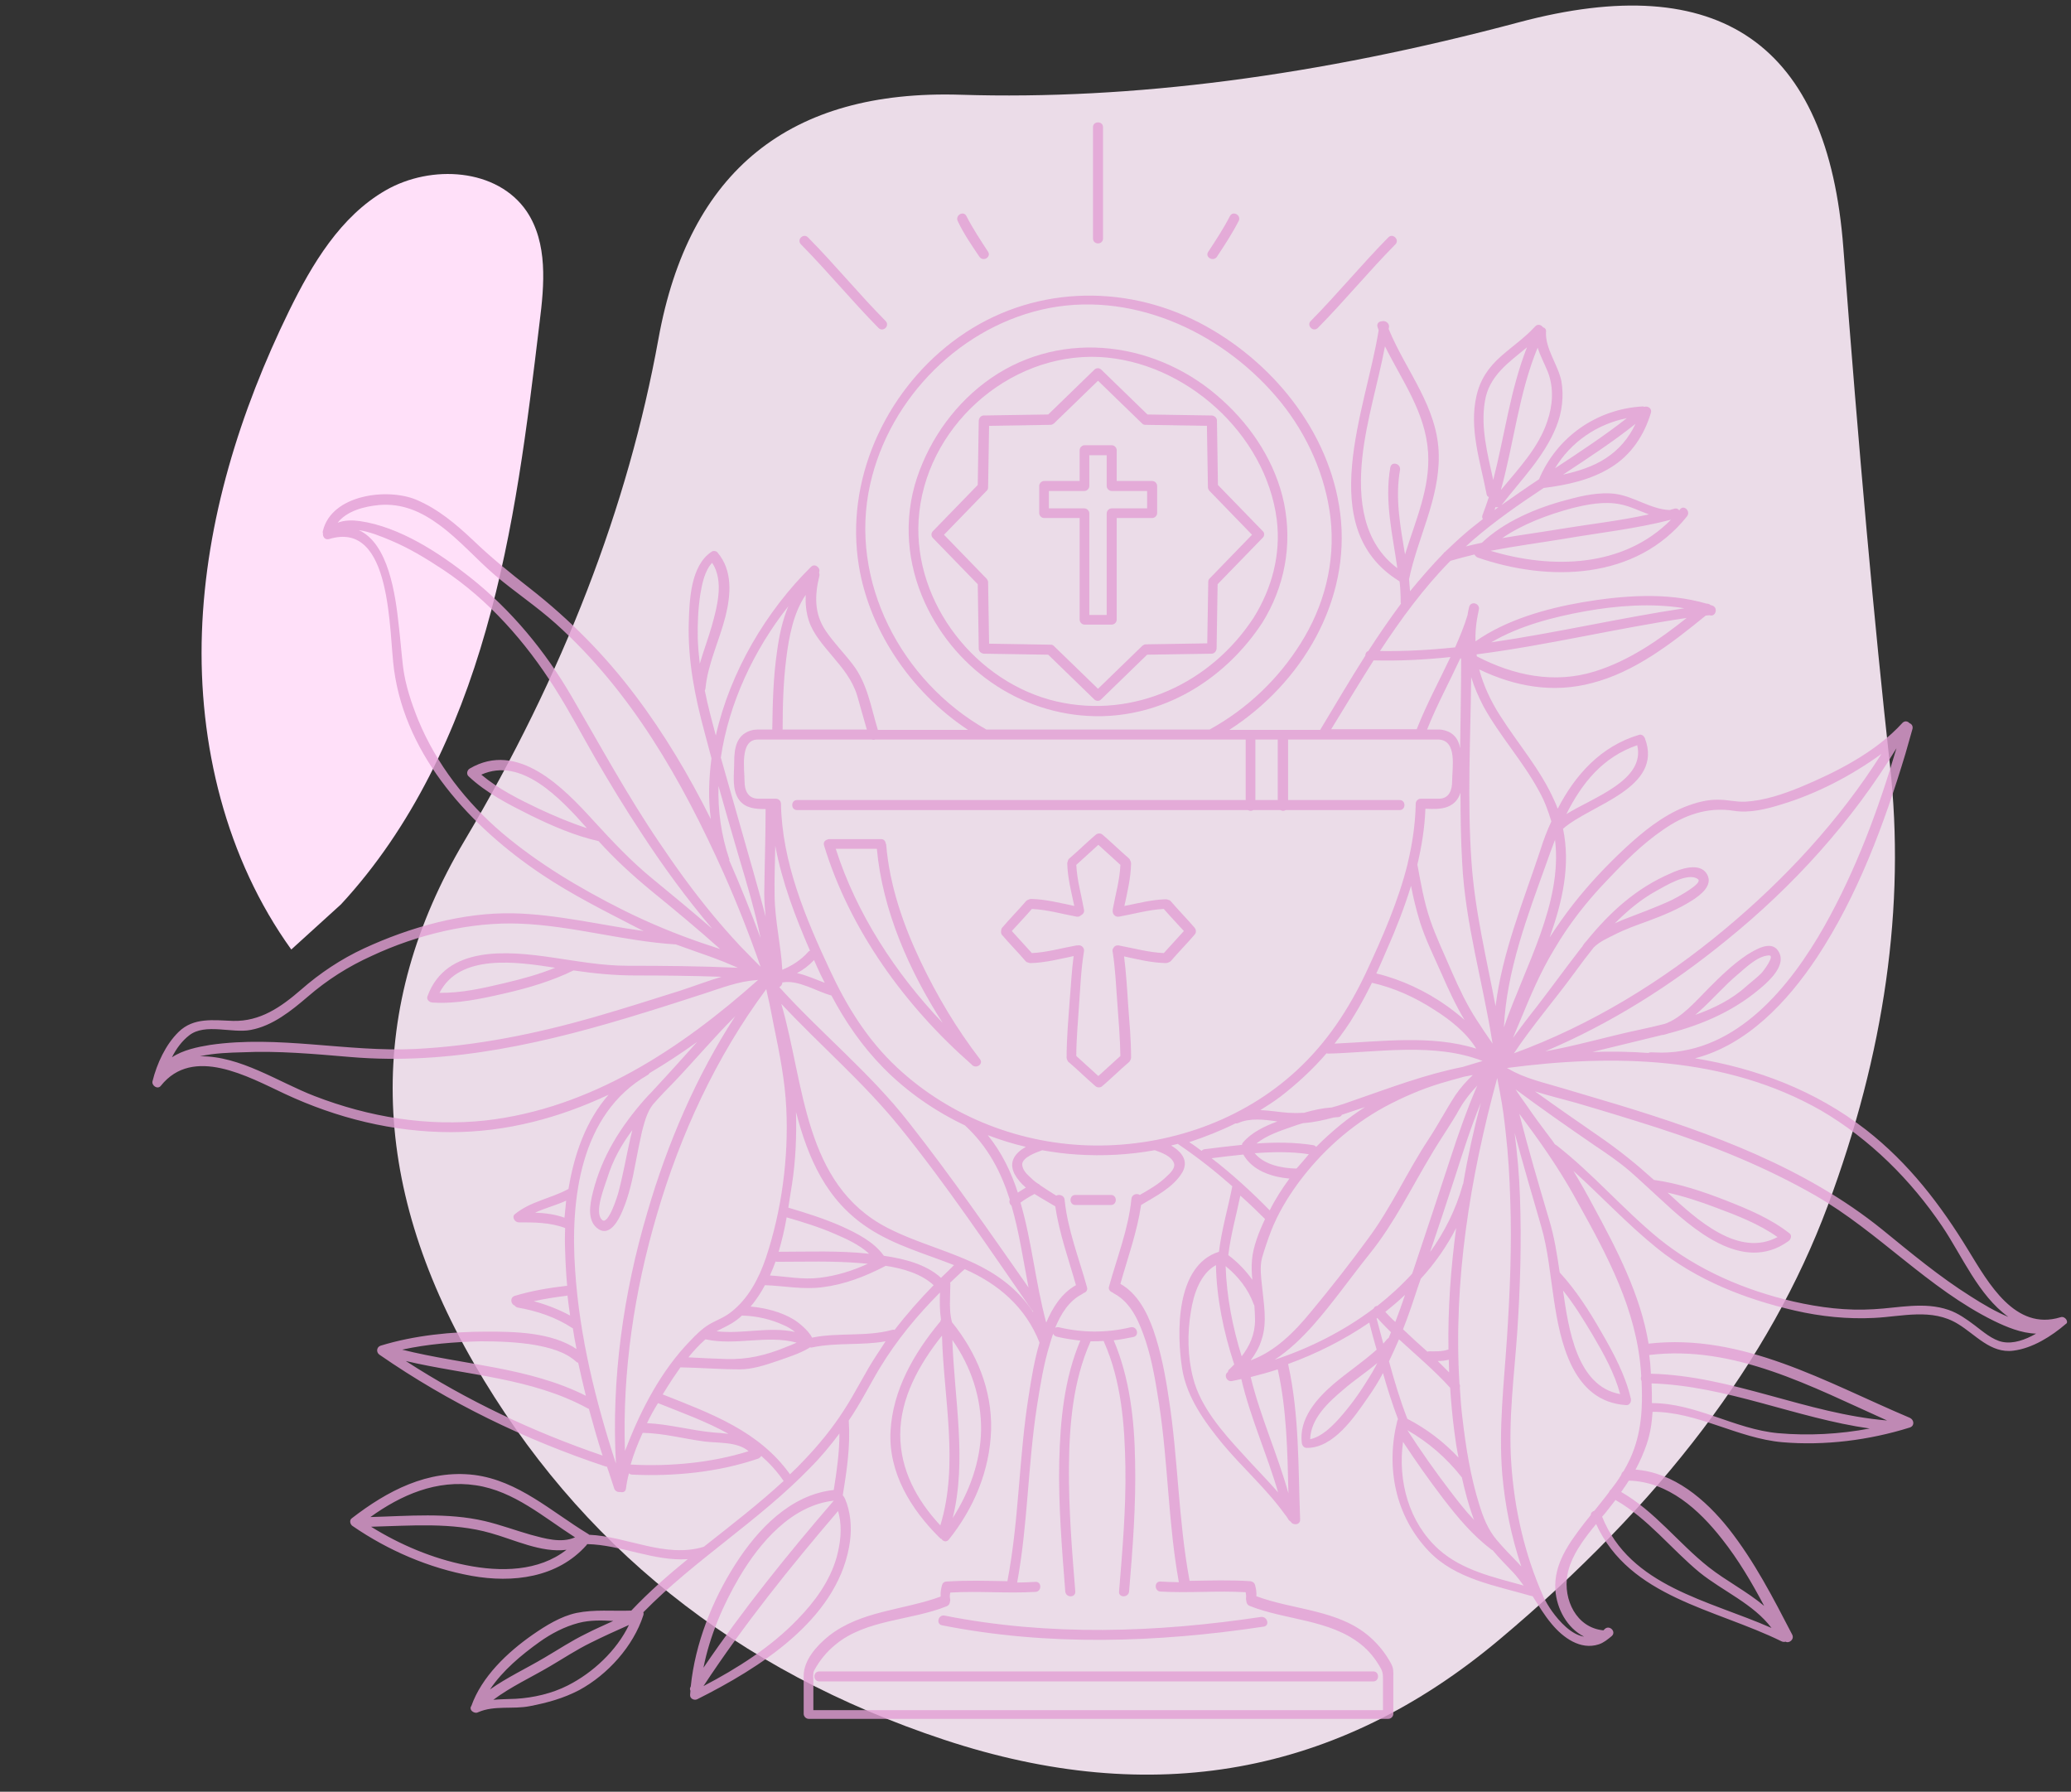
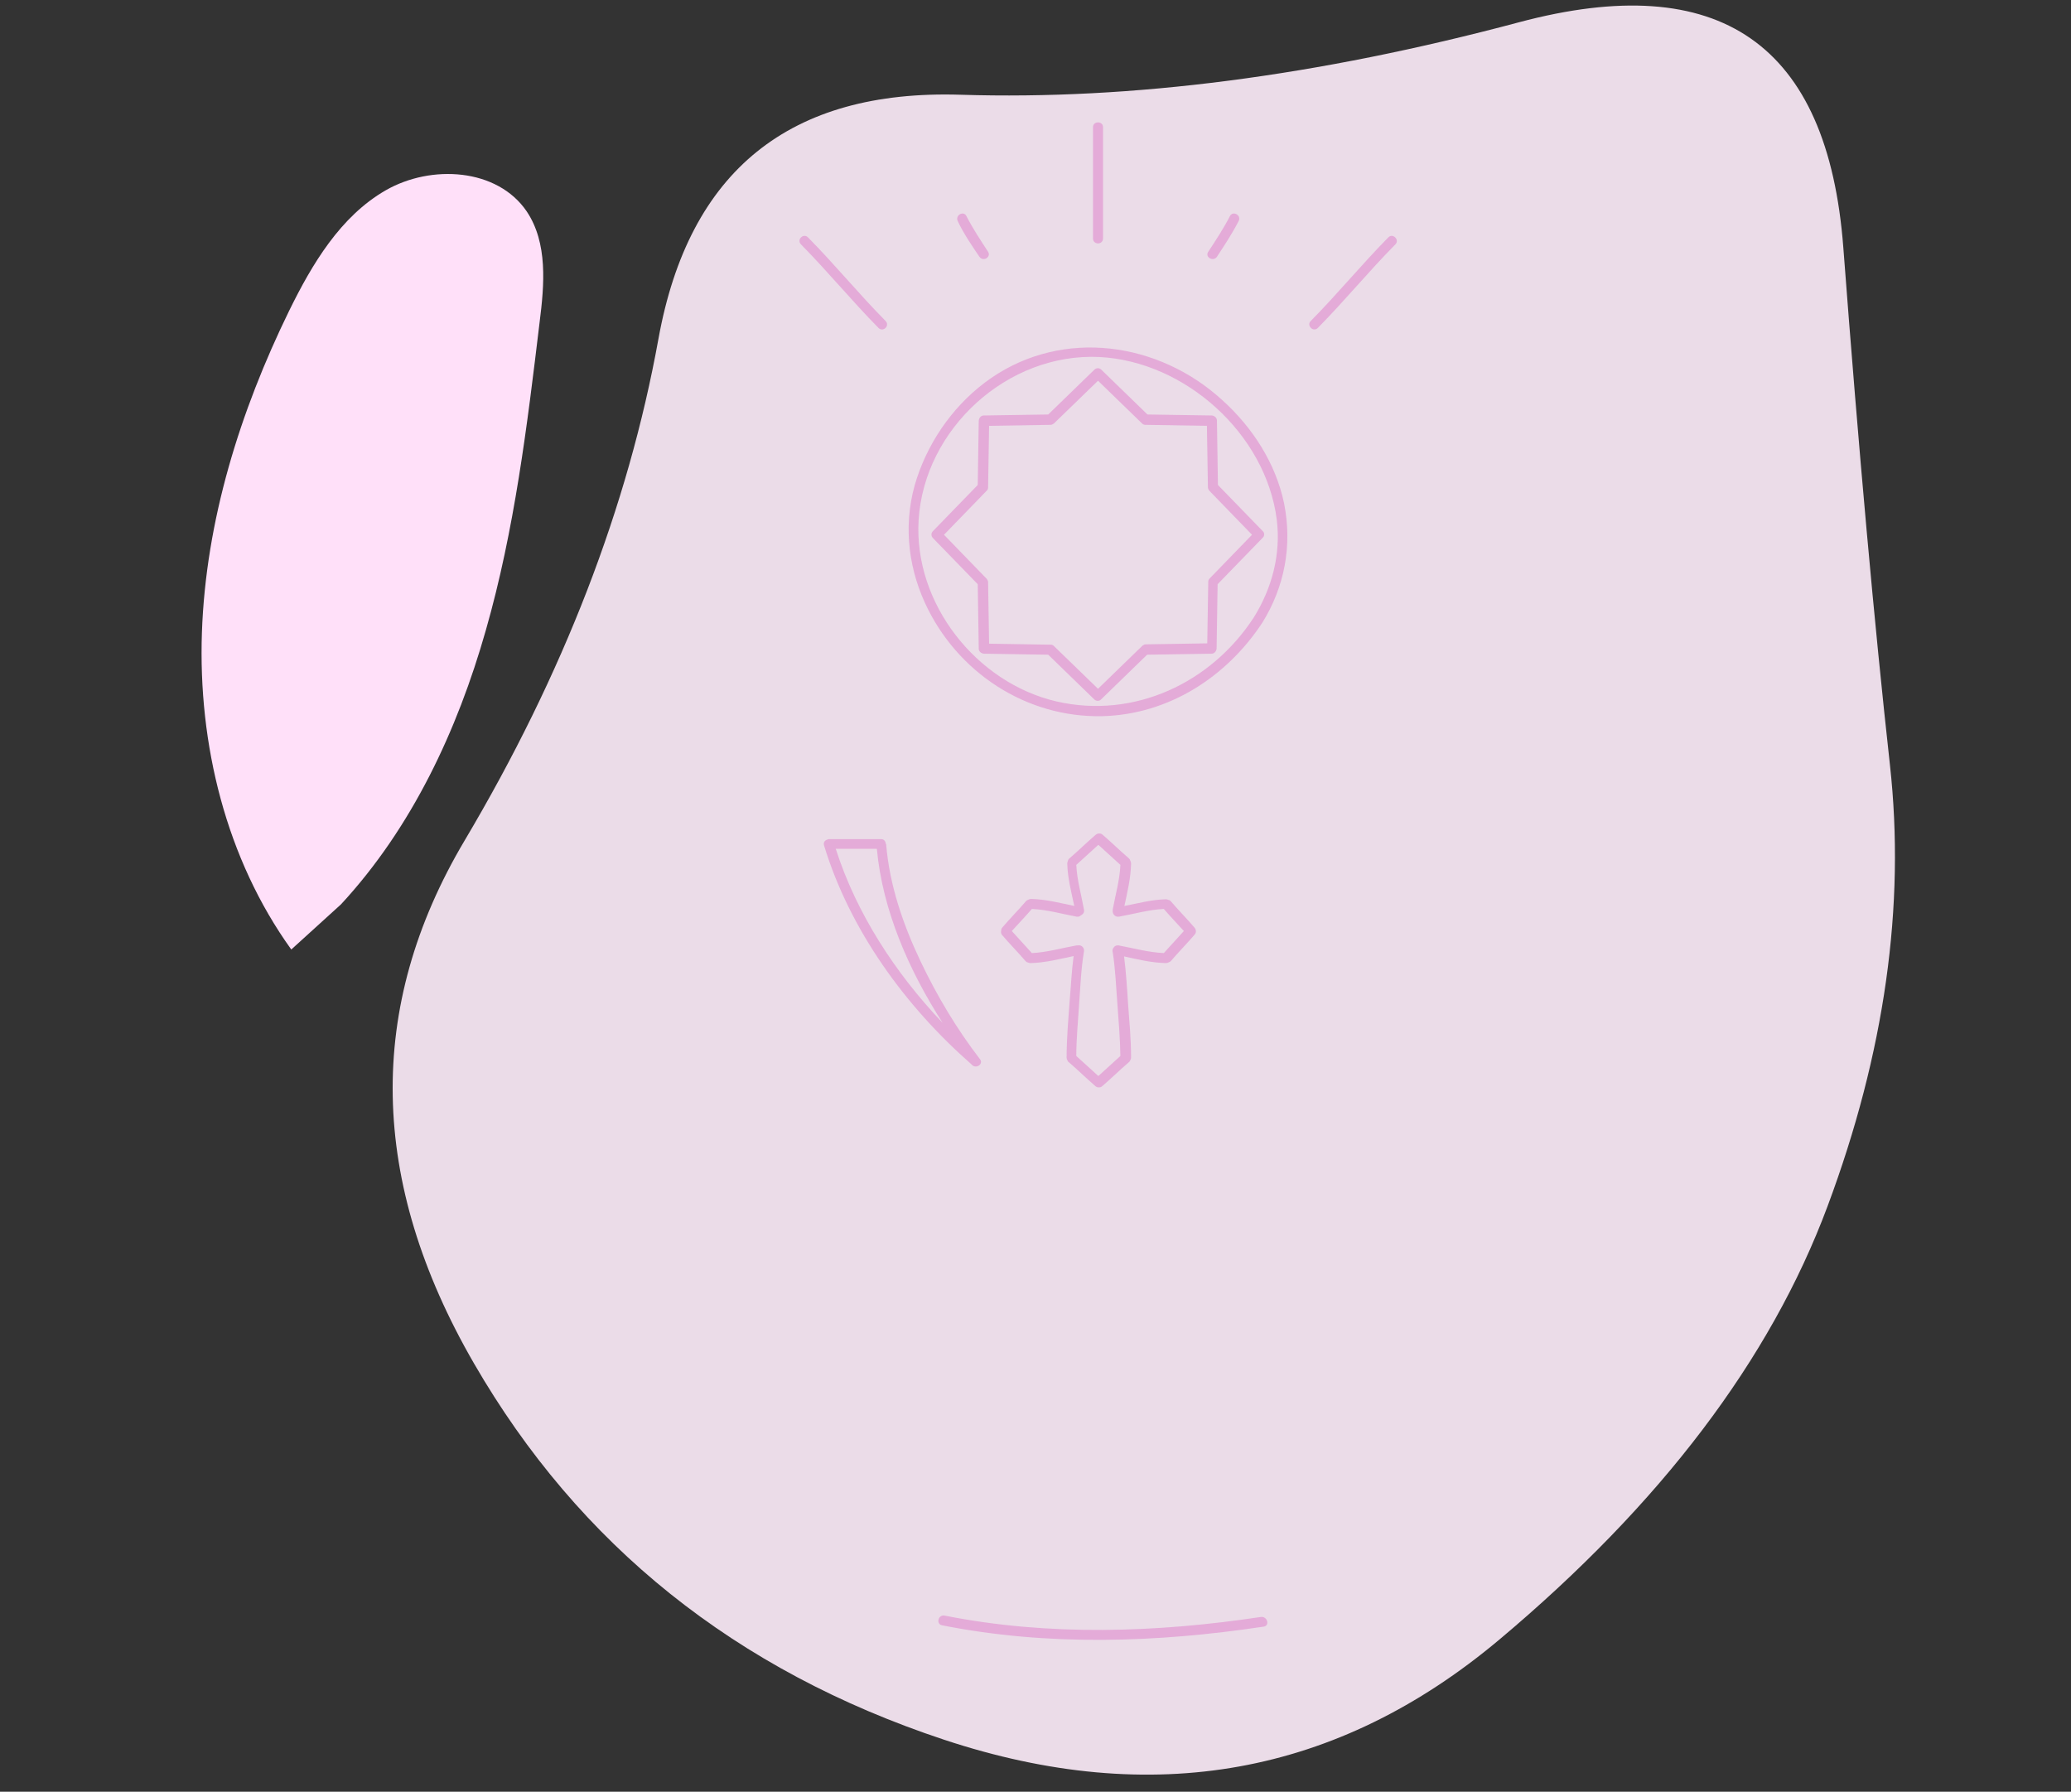
<svg xmlns="http://www.w3.org/2000/svg" width="252" height="218" viewBox="0 0 252 218" fill="none">
  <rect x="0" y="0" width="252" height="218" fill="#333333" stroke="none" />
  <path opacity="0.9" d="M184.808 2.716C209.253 -3.812 222.416 5.327 224.297 30.134C226.179 54.94 228.069 75.916 229.968 93.062C231.866 110.208 229.336 128.107 222.378 146.76C215.42 165.413 202.101 182.994 182.421 199.504C162.741 216.014 140.227 220.07 114.879 211.671C89.532 203.273 70.462 188.008 57.669 165.875C44.876 143.743 44.494 122.546 56.524 102.285C68.553 82.023 76.419 61.669 80.121 41.221C83.823 20.773 96.085 10.876 116.908 11.528C137.73 12.181 160.364 9.244 184.808 2.716Z" fill="#FFEFFC" />
  <path d="M35.443 115.525C27.507 104.49 24.096 90.561 24.57 76.946C25.044 63.331 29.211 50.042 35.17 37.837C37.977 32.116 41.424 26.325 46.929 23.157C52.467 19.974 60.528 20.461 64.099 25.733C66.667 29.58 66.24 34.632 65.66 39.202C64.145 51.809 62.612 64.464 59.118 76.674C55.655 88.868 50.117 100.711 41.495 110.028" fill="#FFE0F9" />
  <g opacity="0.8">
    <path d="M121.898 113.723C122.833 114.82 123.85 115.837 124.785 116.934C124.866 117.015 124.947 117.097 125.069 117.097C125.151 117.137 125.272 117.178 125.394 117.178C127.183 117.137 128.89 116.69 130.638 116.324C130.394 118.154 130.313 120.024 130.151 121.853C129.988 124.129 129.785 126.406 129.785 128.682C129.785 128.804 129.825 128.886 129.866 128.967C129.907 129.089 129.947 129.17 130.069 129.251C131.167 130.186 132.183 131.203 133.281 132.138C133.403 132.26 133.565 132.3 133.728 132.3C133.85 132.3 134.012 132.26 134.134 132.138C135.232 131.203 136.248 130.186 137.346 129.251C137.468 129.17 137.508 129.048 137.549 128.967C137.59 128.886 137.63 128.804 137.63 128.682C137.63 126.487 137.427 124.333 137.264 122.137C137.143 120.227 137.021 118.276 136.777 116.365C138.443 116.731 140.11 117.137 141.858 117.178C141.98 117.178 142.102 117.137 142.183 117.097C142.265 117.056 142.386 117.015 142.468 116.934C143.403 115.837 144.419 114.82 145.354 113.723C145.476 113.601 145.517 113.438 145.517 113.316C145.517 113.154 145.476 113.032 145.354 112.869C144.419 111.772 143.403 110.755 142.468 109.658C142.386 109.576 142.305 109.495 142.183 109.495C142.102 109.454 141.98 109.414 141.858 109.414C140.151 109.454 138.484 109.902 136.817 110.227C137.183 108.519 137.59 106.853 137.63 105.064C137.63 104.942 137.59 104.82 137.549 104.739C137.508 104.658 137.468 104.536 137.386 104.454C136.289 103.519 135.273 102.503 134.175 101.568C134.053 101.446 133.89 101.406 133.769 101.406C133.606 101.406 133.484 101.446 133.321 101.568C132.224 102.503 131.207 103.519 130.11 104.454C130.029 104.536 129.947 104.617 129.947 104.739C129.907 104.82 129.866 104.942 129.866 105.064C129.907 106.812 130.354 108.519 130.72 110.227C128.972 109.861 127.264 109.414 125.476 109.373C125.354 109.373 125.232 109.414 125.151 109.454C125.069 109.495 124.947 109.536 124.866 109.617C123.931 110.715 122.915 111.731 121.98 112.828C121.858 112.95 121.817 113.113 121.817 113.276C121.777 113.438 121.817 113.56 121.898 113.723ZM125.557 110.593C127.427 110.674 129.216 111.202 131.004 111.528C131.208 111.568 131.411 111.487 131.533 111.365C131.777 111.243 131.98 110.999 131.899 110.674C131.573 108.845 131.045 107.056 130.964 105.227C131.858 104.414 132.752 103.601 133.647 102.788C134.541 103.601 135.435 104.414 136.33 105.227C136.248 107.097 135.72 108.885 135.395 110.674C135.395 110.715 135.395 110.755 135.395 110.796C135.354 111.162 135.638 111.609 136.167 111.528C137.996 111.202 139.785 110.674 141.614 110.593C142.387 111.487 143.24 112.381 144.053 113.276C143.24 114.17 142.427 115.064 141.614 115.959C139.785 115.877 138.037 115.389 136.289 115.064C136.208 115.024 136.086 115.024 135.964 115.024C135.72 115.024 135.557 115.186 135.476 115.349C135.476 115.349 135.476 115.389 135.435 115.389C135.354 115.552 135.354 115.715 135.395 115.837C135.72 117.91 135.801 120.024 135.964 122.137C136.126 124.251 136.289 126.365 136.33 128.479C135.435 129.292 134.541 130.105 133.647 130.918C132.752 130.105 131.858 129.292 130.964 128.479C130.964 126.446 131.167 124.414 131.289 122.422C131.451 120.227 131.533 117.95 131.899 115.755C131.98 115.267 131.533 114.942 131.167 115.024C131.126 115.024 131.086 115.024 131.004 115.024C129.175 115.349 127.386 115.877 125.557 115.959C124.744 115.064 123.931 114.17 123.118 113.276C123.931 112.381 124.785 111.487 125.557 110.593Z" fill="#E29FD4" />
    <path d="M153.606 75.754C156.33 71.364 157.265 66.323 156.248 61.242C155.232 56.363 152.386 51.973 148.728 48.68C141.004 41.607 129.419 39.94 120.597 45.997C116.37 48.924 113.199 53.274 111.573 58.152C109.906 63.193 110.353 68.559 112.549 73.356C116.41 81.77 124.825 87.339 134.134 87.136C142.183 86.933 149.256 82.38 153.606 75.754ZM128.565 85.347C118.768 83.071 111.166 73.396 111.776 63.274C112.467 52.136 122.63 42.908 133.768 43.436C144.216 43.965 154.012 52.786 155.354 63.193C155.882 67.42 154.785 71.567 152.549 75.144C147.346 83.112 137.996 87.502 128.565 85.347Z" fill="#E29FD4" />
    <path d="M153.647 64.616L148.2 59.007L148.078 51.161C148.078 50.836 147.793 50.592 147.468 50.551L139.622 50.429L134.012 44.982C133.769 44.738 133.403 44.738 133.159 44.982L127.549 50.429L119.703 50.551C119.378 50.551 119.134 50.836 119.094 51.161L118.972 59.007L113.524 64.616C113.28 64.86 113.28 65.226 113.524 65.47L118.972 71.08L119.094 78.925C119.094 79.251 119.378 79.495 119.703 79.535L127.549 79.657L133.159 85.104C133.281 85.226 133.443 85.267 133.565 85.267C133.728 85.267 133.85 85.226 133.972 85.104L139.582 79.657L147.427 79.535C147.752 79.535 147.996 79.251 148.037 78.925L148.159 71.08L153.606 65.47C153.891 65.226 153.891 64.82 153.647 64.616ZM147.183 70.389C147.061 70.511 147.021 70.633 147.021 70.795L146.899 78.275L139.419 78.397C139.256 78.397 139.134 78.478 139.012 78.56L133.606 83.804L128.24 78.6C128.118 78.478 127.996 78.438 127.833 78.438L120.354 78.316L120.232 70.836C120.232 70.673 120.15 70.551 120.069 70.43L114.866 65.064L120.069 59.698C120.191 59.576 120.232 59.454 120.232 59.291L120.354 51.811L127.833 51.689C127.996 51.689 128.118 51.608 128.24 51.527L133.606 46.324L138.972 51.527C139.094 51.649 139.216 51.689 139.378 51.689L146.858 51.811L146.98 59.291C146.98 59.454 147.061 59.576 147.143 59.698L152.346 65.064L147.183 70.389Z" fill="#E29FD4" />
-     <path d="M140.191 58.518H135.882V54.778C135.882 54.453 135.598 54.169 135.272 54.169H131.98C131.655 54.169 131.37 54.453 131.37 54.778V58.518H127.061C126.736 58.518 126.451 58.803 126.451 59.128V62.421C126.451 62.746 126.736 63.03 127.061 63.03H131.37V75.388C131.37 75.713 131.655 75.998 131.98 75.998H135.272C135.598 75.998 135.882 75.713 135.882 75.388V63.03H140.191C140.516 63.03 140.801 62.746 140.801 62.421V59.128C140.801 58.803 140.516 58.518 140.191 58.518ZM139.581 61.852H135.272C134.947 61.852 134.663 62.136 134.663 62.461V74.819H132.549V62.461C132.549 62.136 132.264 61.852 131.939 61.852H127.63V59.738H131.939C132.264 59.738 132.549 59.453 132.549 59.128V55.388H134.663V59.128C134.663 59.453 134.947 59.738 135.272 59.738H139.581V61.852Z" fill="#E29FD4" />
-     <path d="M130.842 146.608C132.305 146.608 133.728 146.608 135.191 146.608C135.964 146.608 135.964 145.389 135.191 145.389C133.728 145.389 132.305 145.389 130.842 145.389C130.069 145.389 130.069 146.608 130.842 146.608Z" fill="#E29FD4" />
-     <path d="M99.703 204.577C122.183 204.577 144.622 204.577 167.102 204.577C167.875 204.577 167.875 203.358 167.102 203.358C144.622 203.358 122.183 203.358 99.703 203.358C98.89 203.358 98.89 204.577 99.703 204.577Z" fill="#E29FD4" />
    <path d="M114.947 196.569C114.175 196.406 113.85 197.585 114.622 197.747C127.549 200.308 140.76 199.861 153.769 197.91C154.541 197.788 154.216 196.65 153.444 196.731C140.72 198.642 127.671 199.089 114.947 196.569Z" fill="#E29FD4" />
    <path d="M118.158 129.454C118.199 129.495 118.199 129.495 118.24 129.535C118.728 130.104 119.703 129.495 119.256 128.885C116.41 125.186 114.012 121.161 112.02 116.974C109.906 112.543 108.24 107.706 107.833 102.787C107.833 102.746 107.833 102.706 107.792 102.665C107.752 102.381 107.589 102.096 107.223 102.096C105.11 102.096 103.036 102.096 100.922 102.096C100.841 102.096 100.76 102.096 100.719 102.137C100.394 102.218 100.15 102.462 100.272 102.868C103.402 113.153 110.15 122.421 118.158 129.454ZM114.703 124.454C108.971 118.438 104.215 111.161 101.695 103.275C103.362 103.275 105.028 103.275 106.695 103.275C107.386 110.755 110.597 118.072 114.703 124.454Z" fill="#E29FD4" />
-     <path d="M250.721 160.268C245.193 161.975 241.941 156.081 239.542 152.178C236.127 146.569 232.266 141.528 227.062 137.463C220.883 132.666 213.729 129.983 206.249 128.763C212.55 127.137 217.469 121.934 221.087 116.487C226.046 108.966 229.257 100.308 231.859 91.69C232.144 90.674 232.428 89.698 232.713 88.682C232.794 88.316 232.591 88.072 232.347 87.991C232.144 87.747 231.778 87.665 231.493 87.95C228.241 91.527 223.404 93.966 219.013 95.796C216.9 96.649 214.623 97.422 212.306 97.543C211.249 97.584 210.192 97.3 209.135 97.3C207.712 97.259 206.29 97.665 204.948 98.194C202.265 99.291 199.948 101.161 197.834 103.113C195.558 105.227 193.403 107.503 191.452 109.983C190.436 111.284 189.46 112.666 188.566 114.048C190.111 109.698 191.127 105.308 190.192 100.836C193.485 97.909 202.469 95.918 200.151 89.82C200.029 89.535 199.745 89.291 199.42 89.413C194.785 90.796 191.655 94.291 189.542 98.397C189.42 98.072 189.298 97.747 189.135 97.422C187.468 93.641 184.745 90.552 182.55 87.096C181.371 85.267 180.517 83.397 179.989 81.446C184.298 83.519 188.932 84.373 193.688 83.112C198.932 81.771 203.403 78.275 207.55 74.901C207.672 74.901 207.794 74.86 207.956 74.86C207.997 74.86 207.997 74.86 208.038 74.86C208.769 75.104 209.095 73.925 208.363 73.681C208.282 73.641 208.2 73.641 208.119 73.6C207.997 73.478 207.794 73.438 207.631 73.438C202.794 72.015 197.387 72.462 192.55 73.275C188.119 74.047 183.322 75.389 179.541 78.031C179.501 77.096 179.582 76.161 179.745 75.186C179.785 75.104 179.785 75.064 179.785 74.982C179.826 74.698 179.907 74.454 179.948 74.169C180.11 73.397 178.972 73.072 178.769 73.844C178.688 74.169 178.606 74.535 178.566 74.86C178.159 76.202 177.631 77.462 177.062 78.763C174.013 79.088 170.964 79.251 167.915 79.21C170.476 75.308 173.24 71.527 176.493 68.234C177.468 67.95 178.403 67.706 179.419 67.462C179.501 67.624 179.623 67.746 179.785 67.828C188.485 70.836 199.094 70.592 205.273 62.828C205.761 62.218 204.908 61.364 204.42 61.974C204.379 62.015 204.379 62.055 204.338 62.096C204.216 61.933 204.013 61.811 203.729 61.893C203.525 61.933 203.363 62.015 203.16 62.055C200.924 61.974 198.851 60.429 196.655 60.104C194.664 59.819 192.509 60.307 190.598 60.836C187.021 61.771 183.037 63.437 180.314 66.039C179.663 66.161 179.013 66.324 178.363 66.486C178.647 66.242 178.891 65.998 179.176 65.754C181.899 63.397 184.826 61.364 187.834 59.372C190.72 59.007 193.566 58.397 196.046 56.852C198.485 55.348 200.07 52.95 200.883 50.226C201.046 49.697 200.517 49.372 200.111 49.494H200.07C199.989 49.453 199.907 49.453 199.826 49.453C194.257 49.779 189.42 53.193 187.265 58.315C185.72 59.332 184.216 60.389 182.712 61.446C185.111 58.356 187.915 55.551 189.379 51.893C190.07 50.185 190.314 48.193 189.989 46.364C189.582 44.372 187.997 42.421 188.119 40.348C188.159 40.063 187.956 39.86 187.753 39.819C187.55 39.535 187.143 39.372 186.818 39.697C185.558 41.079 184.013 42.136 182.631 43.356C181.127 44.697 180.111 46.161 179.663 48.153C178.728 52.136 180.151 56.242 180.883 60.104C180.924 60.307 181.005 60.429 181.167 60.47C180.924 61.202 180.68 61.933 180.395 62.665C180.314 62.868 180.354 63.031 180.436 63.153C179.745 63.722 179.013 64.251 178.322 64.86C177.468 65.592 176.655 66.364 175.842 67.137C175.761 67.177 175.68 67.259 175.639 67.34C174.216 68.803 172.875 70.348 171.574 71.933C171.533 71.446 171.493 70.958 171.452 70.47C172.509 65.389 175.151 60.714 175.07 55.389C174.988 49.535 171.086 45.185 168.972 40.023C168.972 39.941 169.013 39.901 169.013 39.819C169.094 39.291 168.525 38.966 168.159 39.087C167.793 39.087 167.468 39.372 167.631 39.819C167.671 39.941 167.712 40.063 167.753 40.185C166.249 49.779 159.785 64.25 170.273 70.714C170.273 70.755 170.314 70.795 170.314 70.836C170.395 71.608 170.436 72.421 170.436 73.234C170.436 73.316 170.436 73.397 170.476 73.438C169.094 75.308 167.753 77.259 166.492 79.21C166.249 79.291 166.127 79.535 166.127 79.779C164.216 82.787 162.427 85.836 160.639 88.804C156.939 88.804 153.24 88.804 149.582 88.804C158.362 83.153 164.419 73.112 163.078 62.462C161.818 52.462 154.704 43.803 145.923 39.25C136.533 34.413 125.354 34.86 116.695 40.998C108.24 46.974 103.036 57.543 104.378 67.95C105.435 76.324 110.76 84.169 117.793 88.804C114.134 88.804 110.476 88.804 106.817 88.804C105.963 85.999 105.557 83.153 103.727 80.795C102.671 79.413 101.41 78.153 100.435 76.69C99.053 74.616 99.134 72.381 99.703 70.064C99.744 69.901 99.703 69.779 99.662 69.657C99.906 69.129 99.175 68.478 98.687 68.966C93.28 74.291 88.849 81.69 87.101 89.495C86.613 87.665 86.126 85.877 85.76 84.007C85.8 83.925 85.841 83.844 85.841 83.763C86.126 80.755 87.548 77.909 88.28 74.982C88.93 72.381 89.174 69.413 87.305 67.218C87.142 67.015 86.776 66.974 86.573 67.137C84.012 68.844 83.89 73.072 83.808 75.795C83.687 80.348 84.54 84.698 85.719 89.047C86.004 90.104 86.288 91.161 86.573 92.259C86.248 94.739 86.166 97.218 86.492 99.657C83.849 94.373 80.841 89.291 77.304 84.617C73.605 79.698 69.296 75.348 64.459 71.568C62.06 69.698 59.743 67.828 57.548 65.714C55.475 63.763 53.32 61.933 50.637 60.795C47.101 59.332 40.353 60.185 39.296 64.576C39.255 64.698 39.255 64.779 39.296 64.901C39.255 65.307 39.54 65.714 40.028 65.592C47.792 63.194 47.304 77.055 47.954 81.527C49.418 92.137 57.345 100.633 65.882 106.365C69.581 108.844 73.483 110.796 77.426 112.828C77.711 112.991 77.996 113.113 78.321 113.275C73.036 112.544 67.792 111.243 62.426 111.121C56.288 110.999 49.824 112.828 44.296 115.389C41.491 116.69 38.93 118.397 36.613 120.43C34.174 122.544 31.653 124.292 28.361 124.211C25.962 124.129 23.564 123.763 21.735 125.552C20.149 127.097 19.092 129.414 18.564 131.528C18.401 132.056 19.174 132.625 19.58 132.097C23.483 127.219 30.19 130.999 34.621 133.072C40.962 136.04 47.833 137.747 54.865 137.747C61.654 137.747 68.077 135.999 74.052 133.194C71.288 136.365 69.865 140.43 69.174 144.658C69.134 144.658 69.093 144.699 69.093 144.699C66.979 145.837 64.581 146.162 62.67 147.707C62.223 148.032 62.629 148.723 63.117 148.723C65.028 148.723 66.938 148.723 68.768 149.414C68.727 150.349 68.727 151.325 68.768 152.26C68.808 153.642 68.89 155.065 69.012 156.447C68.971 156.447 68.971 156.447 68.93 156.447C66.776 156.691 64.662 157.056 62.629 157.666C62.02 157.869 62.142 158.682 62.629 158.845C62.711 158.967 62.833 159.048 62.995 159.089C65.353 159.496 67.629 160.268 69.621 161.569C69.662 161.569 69.662 161.609 69.703 161.609C69.825 162.463 69.987 163.276 70.15 164.13C67.101 162.097 62.711 162.016 59.255 162.016C54.987 162.016 50.434 162.463 46.328 163.723C45.8 163.886 45.759 164.536 46.166 164.821C54.621 170.675 63.849 175.146 73.605 178.398C73.686 178.439 73.808 178.439 73.849 178.439C73.93 178.683 74.012 178.927 74.093 179.13C74.296 179.78 74.54 180.471 74.743 181.122C74.865 181.447 75.191 181.569 75.475 181.528C75.76 181.61 76.126 181.528 76.166 181.122C76.248 180.471 76.369 179.862 76.532 179.252C76.613 179.333 76.735 179.414 76.898 179.414C81.979 179.658 87.427 179.13 92.264 177.463C92.427 177.382 92.549 177.301 92.63 177.138C93.646 178.032 94.54 179.008 95.353 180.187C92.264 183.032 88.93 185.593 85.638 188.195C80.963 189.618 76.329 186.935 71.695 186.732C71.654 186.691 71.613 186.65 71.532 186.61C67.101 183.927 63.077 180.146 57.711 179.455C52.06 178.764 47.101 181.406 42.792 184.74C42.467 184.984 42.629 185.512 42.914 185.675C47.223 188.642 52.223 190.797 57.385 191.732C62.386 192.626 67.833 191.976 71.369 187.992C71.41 187.951 71.41 187.91 71.451 187.87C75.556 187.951 79.581 189.984 83.687 189.699C81.288 191.65 78.971 193.683 76.817 195.959C74.581 196.041 72.345 195.797 70.15 196.244C68.239 196.65 66.41 197.789 64.825 198.886C61.735 201.041 58.605 204.008 57.345 207.586C57.345 207.586 57.345 207.626 57.304 207.626C57.182 207.911 57.345 208.155 57.548 208.277C57.751 208.399 57.995 208.439 58.199 208.317C60.15 207.464 62.426 207.992 64.459 207.586C66.573 207.179 68.524 206.651 70.475 205.634C73.93 203.764 77.061 200.309 78.28 196.528C78.321 196.407 78.321 196.244 78.28 196.163C84.581 189.74 92.305 185.065 98.565 178.601C99.866 177.301 101.044 175.878 102.142 174.414C102.142 176.731 101.817 179.008 101.451 181.284C96.166 181.854 92.183 186.081 89.459 190.35C86.654 194.74 84.581 199.984 84.052 205.187C83.93 205.39 83.93 205.553 84.012 205.716C84.012 205.878 83.971 206.041 83.971 206.203C83.93 206.691 84.5 206.935 84.865 206.732C92.305 202.992 101.695 197.179 103.321 188.195C103.646 186.447 103.606 184.577 103.036 182.91C102.914 182.585 102.792 182.179 102.549 181.935C103.036 178.967 103.484 175.918 103.28 172.91C103.28 172.87 103.28 172.87 103.28 172.829C104.703 170.756 105.801 168.52 107.101 166.365C109.134 163.032 111.614 160.024 114.378 157.26C114.337 158.357 114.337 159.495 114.5 160.552C114.459 160.634 114.419 160.715 114.419 160.796C114.378 160.837 114.378 160.837 114.337 160.878C111.207 164.658 108.646 169.089 108.362 174.089C108.077 179.171 110.841 183.642 114.337 187.097C114.419 187.179 114.459 187.219 114.541 187.219C114.744 187.545 115.15 187.667 115.435 187.341C118.524 183.48 120.435 178.927 120.598 173.967C120.72 169.13 118.85 164.577 115.841 160.878C115.435 159.455 115.638 157.707 115.638 156.243C115.638 156.162 115.638 156.121 115.598 156.081C116.207 155.512 116.776 154.943 117.386 154.414C121.533 156.243 124.785 159.048 126.492 163.357C125.882 165.431 125.516 167.585 125.191 169.699C123.972 177.219 124.012 184.902 122.589 192.341V192.382C120.11 192.341 117.671 192.26 115.191 192.423C114.906 192.423 114.703 192.585 114.622 192.87C114.5 193.317 114.419 193.805 114.459 194.252C109.947 195.919 104.744 195.959 100.841 199.049C99.418 200.187 97.792 201.976 97.792 203.886C97.792 205.431 97.792 206.976 97.792 208.521C97.792 208.846 98.077 209.13 98.402 209.13C121.898 209.13 145.435 209.13 168.932 209.13C169.257 209.13 169.541 208.846 169.541 208.521C169.541 207.016 169.541 205.553 169.541 204.049C169.541 203.439 169.582 203.033 169.297 202.464C168.647 201.244 167.793 200.146 166.736 199.211C162.956 195.837 157.468 195.919 152.874 194.211C152.915 193.764 152.834 193.276 152.712 192.829C152.63 192.545 152.387 192.423 152.143 192.382C149.704 192.219 147.224 192.301 144.744 192.341V192.301C143.362 184.902 143.362 177.341 142.183 169.902C141.777 167.179 141.248 164.455 140.354 161.853C139.582 159.658 138.403 157.382 136.33 156.203C137.224 153.032 138.362 149.902 138.85 146.609C140.598 145.552 142.752 144.495 143.85 142.666C144.704 141.203 143.728 140.105 142.508 139.373C142.793 139.292 143.037 139.251 143.321 139.17C143.362 139.211 143.403 139.251 143.484 139.292C145.76 140.837 147.874 142.503 149.948 144.333C149.419 147.016 148.647 149.617 148.322 152.3C143.037 153.967 143.159 162.219 143.85 166.569C144.419 170.024 146.574 172.992 148.769 175.675C151.208 178.601 154.135 181.162 156.37 184.293L156.411 184.333C156.574 184.536 156.696 184.74 156.818 184.943C156.899 185.024 156.98 185.106 157.061 185.146C157.346 185.634 158.24 185.553 158.2 184.862C157.956 178.561 158.118 172.179 156.736 165.959C160.192 164.699 163.525 163.032 166.614 160.918C166.899 162.016 167.184 163.113 167.509 164.211C165.842 165.715 163.931 166.975 162.265 168.398C160.192 170.187 158.037 172.626 158.403 175.553C158.444 175.878 158.647 176.162 159.013 176.162C162.265 176.203 164.826 172.382 166.452 170.024C167.143 169.048 167.753 168.073 168.281 167.057C168.81 168.927 169.419 170.837 170.11 172.666C170.07 172.707 170.07 172.788 170.029 172.829C168.606 178.479 169.745 184.414 173.85 188.723C177.102 192.138 181.98 192.911 186.289 194.171C186.371 194.171 186.411 194.211 186.493 194.211C187.224 195.35 187.915 196.528 188.81 197.585C190.192 199.252 192.306 200.797 194.542 200.065C195.151 199.862 195.639 199.455 196.127 199.049C196.696 198.52 195.842 197.667 195.273 198.195C195.233 198.236 195.151 198.317 195.111 198.358H195.07C191.818 198.033 190.192 194.618 190.72 191.61C191.127 189.374 192.672 187.301 194.216 185.431C198.322 194.374 208.688 195.715 216.778 199.699C216.94 199.781 217.143 199.781 217.265 199.74C217.713 199.984 218.363 199.455 218.078 198.886C215.761 194.415 213.485 189.984 210.355 186C207.509 182.423 203.688 179.171 199.013 178.805C199.542 177.829 199.989 176.813 200.355 175.756C200.802 174.455 201.005 173.114 201.086 171.772C206.574 171.772 211.412 174.983 216.859 175.471C222.022 175.918 227.469 175.227 232.388 173.683C232.997 173.479 232.916 172.748 232.388 172.504C222.184 168.195 212.062 162.178 200.599 163.479C199.623 157.544 196.737 152.016 193.891 146.772C193.119 145.308 192.306 143.886 191.452 142.463C194.867 145.552 198.038 148.967 201.615 151.853C206.452 155.756 212.387 158.073 218.404 159.455C221.574 160.187 224.826 160.512 228.038 160.349C231.453 160.187 235.071 159.13 238.241 161.081C240.396 162.382 242.225 164.699 244.989 164.333C247.306 164.048 249.624 162.585 251.372 161.081C251.778 160.878 251.29 160.065 250.721 160.268ZM195.395 55.754C193.85 56.771 192.021 57.34 190.192 57.746C193.2 55.754 196.208 53.803 199.013 51.567C198.2 53.275 197.021 54.697 195.395 55.754ZM197.956 50.876C195.151 53.072 192.184 55.023 189.216 56.974C191.127 53.803 194.298 51.608 197.956 50.876ZM188.363 45.307C189.094 47.258 188.932 49.332 188.281 51.242C187.224 54.454 184.785 57.015 182.631 59.616C184.216 53.885 184.826 47.787 187.102 42.299C187.428 43.315 187.956 44.291 188.363 45.307ZM180.68 48.844C181.167 45.714 183.606 44.088 185.802 42.258C183.769 47.421 183.078 53.031 181.696 58.397C181.005 55.226 180.151 52.055 180.68 48.844ZM181.98 61.689C182.102 61.73 182.224 61.73 182.346 61.689C182.184 61.811 182.021 61.933 181.859 62.055C181.899 61.933 181.94 61.811 181.98 61.689ZM165.761 55.714C166.249 51.12 167.671 46.649 168.525 42.136C170.598 46.323 173.444 50.145 173.769 55.023C174.054 59.372 172.224 63.356 170.964 67.462C170.395 64.047 169.745 60.633 170.354 57.177C170.476 56.405 169.338 56.08 169.175 56.852C168.444 60.998 169.46 65.064 170.029 69.129C165.842 65.999 165.232 60.795 165.761 55.714ZM85.231 72.218C85.435 70.999 85.76 69.413 86.654 68.478C88.118 70.673 87.264 73.803 86.613 76.161C86.166 77.706 85.597 79.21 85.15 80.755C85.028 79.738 84.947 78.763 84.906 77.746C84.865 75.877 84.947 74.007 85.231 72.218ZM57.914 180.715C62.548 181.406 66.166 184.618 69.987 187.057H69.947C68.28 187.789 66.247 187.179 64.581 186.732C62.711 186.203 60.881 185.512 58.971 185.065C54.459 184.008 49.662 184.455 45.068 184.577C48.808 181.894 53.117 179.984 57.914 180.715ZM56.694 190.431C52.629 189.618 48.686 187.951 45.15 185.756C49.987 185.634 55.028 185.187 59.703 186.528C62.508 187.301 65.882 188.967 68.93 188.561C65.556 191.203 60.922 191.285 56.694 190.431ZM65.638 199.781C67.06 198.764 68.686 197.911 70.394 197.463C71.776 197.098 73.199 197.138 74.621 197.22C73.483 197.748 72.345 198.236 71.247 198.805C69.499 199.659 67.914 200.716 66.247 201.691C64.052 202.992 61.694 204.09 59.621 205.553C61.166 203.236 63.483 201.325 65.638 199.781ZM69.093 205.065C67.182 206.041 64.906 206.569 62.751 206.691C61.816 206.732 60.922 206.732 60.028 206.813C62.142 205.228 64.621 204.09 66.898 202.748C68.564 201.772 70.15 200.716 71.898 199.862C73.443 199.089 74.987 198.398 76.532 197.707C75.028 200.837 72.142 203.52 69.093 205.065ZM236.331 149.211C238.77 152.829 240.721 157.585 244.38 160.227C242.794 159.577 241.29 158.682 239.827 157.748C236.005 155.349 232.55 152.463 229.054 149.617C219.704 142.056 208.241 137.869 196.899 134.414C194.623 133.723 192.346 133.072 190.07 132.381C187.915 131.731 185.476 131.202 183.525 130.024C183.485 129.983 183.403 129.983 183.363 129.942C196.33 128.235 209.948 128.479 221.574 135.105C227.55 138.601 232.51 143.56 236.331 149.211ZM182.793 179.333C183.119 183.154 183.891 186.935 185.111 190.593C184.989 190.431 184.826 190.309 184.704 190.146C183.81 189.211 182.915 188.317 182.102 187.341C181.045 186.081 180.476 184.618 179.989 183.032C178.932 179.658 178.363 176.081 177.956 172.585C177.793 171.325 177.712 170.065 177.631 168.805C177.671 168.683 177.671 168.52 177.59 168.398C176.818 155.878 178.891 143.235 182.184 131.162C182.306 131.812 182.428 132.463 182.55 133.113C182.834 134.617 183.037 136.121 183.2 137.666C183.525 140.43 183.688 143.235 183.769 145.999C183.972 151.609 183.728 157.26 183.363 162.87C182.997 168.398 182.346 173.805 182.793 179.333ZM177.834 179.699C177.834 179.74 177.875 179.74 177.875 179.74C178.241 181.366 178.647 182.951 179.216 184.536C179.257 184.699 179.338 184.821 179.379 184.943C178.322 183.845 177.387 182.626 176.452 181.406C174.623 179.008 172.875 176.528 171.249 174.008C173.81 175.471 176.005 177.382 177.834 179.699ZM168.566 159.617C169.379 158.967 170.192 158.276 170.964 157.544C170.598 158.642 170.192 159.78 169.785 160.837C169.338 160.471 168.972 160.024 168.566 159.617ZM167.143 159.211C163.525 161.935 159.338 164.048 155.11 165.431C156.858 164.292 158.403 162.788 159.785 161.243C162.224 158.479 164.379 155.39 166.696 152.504C169.704 148.764 171.736 144.495 174.216 140.39C175.314 138.52 176.574 136.772 177.631 134.861C178.241 133.804 178.972 132.91 179.745 132.097C178.484 135.024 177.428 138.032 176.452 141.04C174.948 145.634 173.444 150.186 171.899 154.78C171.858 154.861 171.858 154.902 171.818 154.983C170.517 156.406 169.094 157.707 167.59 158.886C167.387 158.886 167.224 159.008 167.143 159.211ZM152.549 158.682C152.59 158.723 152.59 158.804 152.631 158.845C152.671 159.414 152.712 160.024 152.712 160.593C152.712 162.341 152.061 163.764 151.086 165.024C149.988 161.487 149.256 157.788 149.135 154.048C150.639 155.268 151.899 156.853 152.549 158.682ZM147.427 140.918C148.728 140.755 150.029 140.593 151.289 140.471C152.387 142.422 154.704 143.194 156.899 143.398C156.005 144.617 155.191 145.877 154.5 147.26C152.265 144.983 149.907 142.829 147.427 140.918ZM173.444 98.397C174.379 98.438 175.354 98.478 176.167 98.153C176.98 97.828 177.468 97.218 177.712 96.446C177.712 99.251 177.753 102.096 177.915 104.901C178.281 112.381 180.476 119.617 181.615 126.975C180.964 126.04 180.314 125.064 179.704 124.129C178.484 122.259 177.549 120.267 176.655 118.235C175.761 116.121 174.745 114.048 174.013 111.893C173.281 109.739 172.875 107.422 172.468 105.186C172.997 102.95 173.362 100.674 173.444 98.397ZM175.232 88.763C175.192 88.763 175.151 88.763 175.07 88.763C174.582 88.763 174.135 88.763 173.647 88.763C174.826 85.795 176.371 82.95 177.712 80.064C177.753 80.104 177.753 80.145 177.793 80.186C177.793 83.803 177.712 87.421 177.671 91.039C177.468 89.861 176.777 88.926 175.232 88.763ZM178.037 144.048C177.997 144.089 177.956 144.17 177.956 144.251C177.143 147.178 175.761 149.902 174.013 152.341C175.029 149.333 176.045 146.284 177.021 143.276C177.997 140.227 178.972 137.138 180.192 134.17C179.338 137.381 178.606 140.674 178.037 144.048ZM171.696 107.788C171.98 109.292 172.346 110.755 172.793 112.219C173.484 114.373 174.501 116.406 175.395 118.438C176.249 120.389 177.102 122.259 178.2 124.089C177.509 123.479 176.777 122.91 176.045 122.381C173.525 120.593 170.517 119.17 167.468 118.438C167.915 117.503 168.322 116.528 168.728 115.593C169.866 113.032 170.883 110.43 171.696 107.788ZM166.94 119.576C169.663 120.186 172.224 121.365 174.541 122.869C176.411 124.048 178.444 125.633 179.623 127.585C174.175 125.877 168.037 126.731 162.387 126.975C163.281 125.837 164.135 124.658 164.866 123.398C165.639 122.137 166.289 120.877 166.94 119.576ZM161.411 128.154C161.452 128.154 161.533 128.194 161.614 128.194C167.671 128.032 174.582 126.812 180.395 129.089C179.582 129.333 178.769 129.576 177.956 129.82C173.444 130.715 169.175 132.341 164.826 133.845C163.931 134.17 162.996 134.495 162.061 134.739C160.923 134.82 159.785 135.064 158.687 135.39C158.037 135.43 157.387 135.43 156.736 135.39C155.639 135.308 154.5 135.105 153.362 135.064C154.216 134.536 155.029 134.007 155.842 133.398C157.834 131.853 159.744 130.105 161.411 128.154ZM158.566 136.65C159.826 136.568 161.086 136.284 162.305 135.959C162.468 135.959 162.631 135.918 162.793 135.918C163.037 135.918 163.2 135.796 163.281 135.633C163.891 135.43 164.501 135.227 165.11 135.024C165.436 134.902 165.761 134.82 166.086 134.698C163.931 136.081 161.98 137.707 160.151 139.536C160.07 139.455 159.988 139.373 159.826 139.333C157.509 138.967 155.191 138.967 152.874 139.129C154.094 138.154 155.761 137.585 157.183 137.097C157.631 136.934 158.118 136.772 158.566 136.65ZM157.834 142.097C157.793 142.138 157.793 142.138 157.753 142.178C155.964 142.138 153.85 141.731 152.671 140.308C154.866 140.146 157.102 140.105 159.257 140.43C158.809 140.999 158.322 141.528 157.834 142.097ZM154.663 149.78C155.476 147.707 156.614 145.796 157.915 144.008C160.72 140.186 164.297 136.975 168.444 134.698C170.639 133.52 172.875 132.544 175.273 131.812C176.249 131.528 177.224 131.243 178.159 130.999C178.525 130.918 178.85 130.877 179.216 130.796C178.444 131.528 177.712 132.341 177.102 133.235C175.964 134.983 174.988 136.853 173.81 138.642C171.208 142.585 169.297 146.894 166.492 150.674C164.297 153.682 161.94 156.691 159.541 159.577C157.549 162.016 155.192 164.414 152.183 165.512C152.752 164.739 153.24 163.926 153.525 162.951C154.216 160.878 153.769 158.601 153.565 156.487C153.444 155.39 153.281 154.13 153.565 153.032C153.891 151.934 154.257 150.837 154.663 149.78ZM172.184 157.626C172.427 156.934 172.631 156.243 172.875 155.593C174.582 153.723 176.045 151.65 177.184 149.414C176.533 154.333 176.167 159.252 176.249 164.211C176.208 164.211 176.208 164.211 176.167 164.211C175.436 164.455 174.663 164.414 173.932 164.414C173.85 164.414 173.769 164.414 173.688 164.455C172.671 163.561 171.696 162.666 170.72 161.731C171.249 160.39 171.736 159.008 172.184 157.626ZM176.289 165.431C176.289 165.959 176.33 166.487 176.33 166.975C175.883 166.528 175.395 166.04 174.948 165.593C175.395 165.593 175.842 165.553 176.289 165.431ZM202.184 128.072C201.777 128.072 201.33 128.032 200.924 128.032C200.802 128.032 200.68 128.032 200.599 128.113C198.322 127.95 196.046 127.91 193.769 127.991C196.33 127.381 198.891 126.731 201.452 126.121C201.737 126.04 202.021 125.999 202.265 125.918C202.306 125.918 202.306 125.918 202.347 125.918C202.55 125.877 202.753 125.837 202.956 125.755C207.347 124.617 211.33 122.869 214.786 119.739C215.802 118.804 217.387 117.097 216.33 115.633C215.436 114.373 213.526 115.593 212.591 116.162C210.883 117.3 209.379 118.763 207.956 120.186C206.493 121.65 204.623 123.885 202.55 124.576C201.574 124.82 200.558 125.064 199.582 125.267C195.72 126.08 191.899 127.219 188.037 127.91C196.005 124.536 203.403 119.861 210.111 114.373C218.2 107.828 225.355 99.942 230.762 91.039C228.566 98.519 225.802 105.918 221.981 112.706C217.835 120.023 211.371 128.032 202.184 128.072ZM206.29 123.479C206.412 123.357 206.574 123.235 206.696 123.113C208.363 121.65 209.786 119.942 211.493 118.519C212.509 117.666 213.851 116.324 215.233 116.243C216.087 116.202 214.461 118.275 214.339 118.397C213.769 118.967 213.119 119.454 212.509 119.983C210.721 121.609 208.566 122.666 206.29 123.479ZM195.598 107.056C197.672 104.861 199.826 102.706 202.306 100.999C204.908 99.17 207.753 98.153 210.924 98.641C212.875 98.966 214.948 98.438 216.778 97.869C221.087 96.568 225.274 94.373 228.932 91.731C223.81 99.82 217.225 106.934 209.908 113.032C202.265 119.414 193.566 124.739 184.216 128.154C186.493 124.739 189.216 121.609 191.615 118.316C192.346 117.3 193.119 116.284 193.932 115.267C194.623 114.576 195.639 114.129 196.452 113.723C197.712 113.072 199.094 112.584 200.436 112.097C202.306 111.405 204.216 110.633 205.924 109.536C206.94 108.885 208.485 107.706 207.712 106.365C206.859 104.861 204.46 105.714 203.322 106.243C199.054 108.072 195.883 110.999 193.038 114.495C192.875 114.658 192.712 114.861 192.59 115.064C192.59 115.105 192.55 115.105 192.55 115.145C192.428 115.267 192.346 115.43 192.224 115.552C190.436 117.869 188.729 120.227 186.94 122.544C185.964 123.763 185.029 125.024 184.094 126.284C184.379 125.593 184.663 124.942 184.948 124.251C186.208 121.202 187.428 118.276 189.135 115.471C190.924 112.422 193.119 109.617 195.598 107.056ZM196.493 112.34C197.997 110.836 199.623 109.454 201.534 108.397C202.59 107.828 205.436 106.04 206.615 106.975C207.265 107.503 203.851 109.292 203.444 109.495C201.452 110.43 199.379 111.162 197.306 111.975C197.062 112.097 196.777 112.219 196.493 112.34ZM182.997 124.983C183.322 118.072 185.883 111.405 188.2 104.942C188.525 104.007 188.85 103.113 189.216 102.178C190.151 109.861 185.598 117.503 182.997 124.983ZM199.216 90.674C200.233 94.901 193.972 96.974 190.598 99.048C192.468 95.308 195.029 92.096 199.216 90.674ZM187.265 96.243C187.956 97.462 188.403 98.722 188.769 99.942C188.241 101.08 187.794 102.259 187.428 103.438C185.354 109.698 182.793 115.877 181.98 122.422C180.883 116.609 179.46 110.836 179.054 104.901C178.525 97.422 178.932 89.901 179.013 82.381C179.379 83.6 179.907 84.779 180.517 85.958C182.509 89.576 185.314 92.625 187.265 96.243ZM194.054 81.69C189.094 83.234 184.176 82.177 179.704 79.86C179.704 79.779 179.663 79.698 179.663 79.617C188.241 78.519 196.696 76.446 205.233 75.186C201.859 77.868 198.241 80.389 194.054 81.69ZM192.875 74.373C196.737 73.681 201.005 73.356 204.948 74.007C197.103 75.186 189.298 77.015 181.452 78.153C184.907 76.121 189.054 75.064 192.875 74.373ZM181.371 67.015C184.338 66.446 187.387 66.039 190.355 65.551C194.623 64.82 199.094 64.332 203.322 63.234C197.59 69.047 188.891 69.291 181.371 67.015ZM191.208 61.852C193.119 61.364 195.233 60.958 197.184 61.364C198.403 61.608 199.501 62.177 200.639 62.584C197.143 63.356 193.525 63.763 190.029 64.332C187.631 64.738 185.192 65.064 182.793 65.47C185.273 63.763 188.363 62.624 191.208 61.852ZM167.143 80.348C170.273 80.43 173.403 80.267 176.493 79.942C175.11 82.869 173.566 85.714 172.387 88.722C168.932 88.722 165.476 88.722 161.98 88.722C163.688 85.958 165.354 83.153 167.143 80.348ZM155.476 89.983C155.476 91.568 155.476 93.153 155.476 94.739C155.476 94.82 155.476 94.901 155.476 94.983C155.476 95.755 155.476 96.568 155.476 97.34C154.582 97.34 153.687 97.34 152.752 97.34C152.752 96.568 152.752 95.755 152.752 94.983C152.752 94.901 152.752 94.82 152.752 94.739C152.752 93.153 152.752 91.568 152.752 89.983C153.565 89.983 154.379 89.983 155.192 89.983C155.313 89.983 155.395 89.983 155.476 89.983ZM105.882 58.925C108.24 48.356 117.061 39.494 127.752 37.462C138.362 35.47 149.216 40.754 155.842 48.925C159.094 52.95 161.289 57.868 161.899 63.031C162.509 68.438 161.127 73.763 158.24 78.316C155.517 82.665 151.696 86.283 147.183 88.763C138.118 88.763 129.053 88.763 120.028 88.763C109.662 82.909 103.24 70.673 105.882 58.925ZM151.574 89.983C151.574 91.568 151.574 93.153 151.574 94.739C151.574 94.82 151.574 94.901 151.574 94.983C151.574 95.755 151.574 96.568 151.574 97.34C133.362 97.34 115.191 97.34 96.979 97.34C96.207 97.34 96.207 98.56 96.979 98.56C115.272 98.56 133.565 98.56 151.858 98.56C152.061 98.682 152.305 98.682 152.509 98.56C153.606 98.56 154.704 98.56 155.801 98.56C156.005 98.682 156.248 98.682 156.452 98.56C161.086 98.56 165.679 98.56 170.314 98.56C171.086 98.56 171.086 97.34 170.314 97.34C165.801 97.34 161.248 97.34 156.736 97.34C156.736 96.568 156.736 95.755 156.736 94.983C156.736 94.901 156.736 94.82 156.736 94.739C156.736 93.153 156.736 91.568 156.736 89.983C162.875 89.983 169.013 89.983 175.11 89.983C177.346 90.145 176.696 93.478 176.696 95.023C176.696 96.08 176.371 97.178 175.07 97.178C174.338 97.178 173.606 97.178 172.875 97.178C172.549 97.178 172.265 97.462 172.265 97.787C172.224 100.227 171.858 102.666 171.289 105.023V105.064C170.151 109.657 168.2 114.088 166.208 118.357C164.094 122.828 161.452 126.853 157.793 130.227C151.167 136.365 142.143 139.455 133.199 139.373C124.378 139.292 115.679 135.959 109.175 129.902C105.557 126.528 103.036 122.463 100.963 117.991C97.996 111.649 95.15 104.861 95.028 97.787C95.028 97.462 94.744 97.178 94.418 97.178C93.727 97.178 92.996 97.178 92.305 97.178C90.963 97.178 90.597 96.121 90.597 95.023C90.597 93.641 89.987 89.983 92.183 89.983C92.955 89.983 93.687 89.983 94.459 89.983C98.321 89.983 102.223 89.983 106.085 89.983C106.207 90.023 106.37 90.023 106.492 89.983C107.467 89.983 108.402 89.983 109.378 89.983C123.443 89.983 137.508 89.983 151.574 89.983ZM123.443 142.829C123.768 143.438 124.256 144.008 124.825 144.495C124.5 144.699 124.134 144.902 123.85 145.105C123.037 142.585 121.898 140.227 120.191 138.113C121.695 138.682 123.24 139.17 124.825 139.536C123.606 140.227 122.671 141.284 123.443 142.829ZM128.403 146.772C128.89 150.065 130.029 153.195 130.923 156.365C129.175 157.341 128.077 159.089 127.305 160.918C126.004 156.121 125.557 151.04 124.175 146.325C124.703 145.918 125.272 145.593 125.882 145.268C126.777 145.837 127.671 146.325 128.403 146.772ZM108.849 161.813C108.768 161.772 108.646 161.772 108.524 161.813C105.394 162.666 102.02 162.097 98.809 162.748C98.362 161.813 97.02 160.796 96.532 160.512C95.028 159.617 93.158 159.13 91.329 158.967C91.451 158.804 91.573 158.682 91.695 158.52C92.223 157.829 92.67 157.138 93.077 156.365C95.435 156.447 97.711 156.934 100.11 156.609C102.752 156.284 105.272 155.308 107.63 154.089C107.671 154.048 107.711 154.048 107.752 154.008C109.906 154.333 112.102 154.983 113.606 156.365C111.939 158.073 110.354 159.861 108.849 161.813ZM80.069 170.715C82.996 171.894 85.963 172.951 88.646 174.455C88.036 174.374 87.427 174.333 86.857 174.292C84.134 174.049 81.451 173.276 78.727 173.154C79.134 172.301 79.581 171.488 80.069 170.715ZM76.247 176.04C76.166 176.203 76.126 176.366 76.044 176.528C75.719 166.853 77.182 157.138 79.906 147.869C82.752 138.072 87.142 128.56 93.24 120.349C93.321 120.674 93.362 120.999 93.443 121.284C93.727 122.463 93.931 123.682 94.174 124.861C94.866 128.235 95.516 131.446 95.679 134.902C95.963 140.918 95.109 147.3 93.199 153.032C92.345 155.552 91.044 158.032 88.93 159.658C88.118 160.309 87.142 160.634 86.248 161.162C85.394 161.691 84.662 162.422 83.971 163.154C80.516 166.691 78.036 171.406 76.247 176.04ZM93.971 88.763C93.483 88.763 92.996 88.763 92.549 88.763C92.264 88.763 91.939 88.763 91.654 88.804C89.622 89.251 89.337 90.958 89.337 92.747C89.337 94.21 89.012 96.08 89.947 97.34C90.719 98.357 91.939 98.438 93.158 98.438C93.158 101.853 93.036 105.267 92.996 108.682C92.996 109.617 93.077 110.592 93.158 111.527C92.67 109.617 92.142 107.747 91.614 105.877C90.313 101.324 89.012 96.731 87.711 92.178C88.687 85.511 91.776 79.007 95.922 73.763C95.191 75.511 94.784 77.462 94.54 79.332C94.093 82.381 94.012 85.592 93.971 88.763ZM99.053 116.812C99.134 117.015 99.256 117.259 99.337 117.462C99.662 118.194 99.988 118.885 100.353 119.576C99.256 119.17 98.118 118.641 96.979 118.397C97.752 117.991 98.443 117.462 99.053 116.812ZM98.362 115.796C97.467 116.812 96.37 117.503 95.191 117.991C95.028 114.983 94.296 112.056 94.256 109.048C94.215 107.015 94.296 104.942 94.337 102.909C95.15 107.3 96.776 111.568 98.565 115.674C98.484 115.674 98.402 115.755 98.362 115.796ZM94.378 153.479C94.459 153.52 94.5 153.52 94.622 153.52C97.996 153.52 101.329 153.398 104.703 153.682C104.988 153.723 105.313 153.723 105.597 153.764C103.727 154.617 101.776 155.227 99.703 155.471C97.671 155.715 95.719 155.308 93.687 155.186C93.931 154.617 94.174 154.048 94.378 153.479ZM94.744 152.3C95.15 150.918 95.475 149.536 95.719 148.113C97.671 148.682 99.662 149.292 101.532 150.105C102.955 150.715 104.581 151.447 105.76 152.544C102.101 152.138 98.443 152.3 94.744 152.3ZM90.272 160.065H90.313C92.061 160.105 93.809 160.512 95.394 161.243C95.882 161.447 96.329 161.731 96.736 162.057C93.605 161.365 90.353 162.341 87.183 161.975C87.792 161.65 88.443 161.365 89.052 161C89.5 160.715 89.906 160.43 90.272 160.065ZM85.841 162.951C89.5 163.764 93.321 162.382 96.939 163.357C96.492 163.561 96.004 163.764 95.557 163.926C93.199 164.902 90.922 165.431 88.361 165.349C86.817 165.309 85.313 165.227 83.768 165.146C84.378 164.374 85.069 163.642 85.841 162.951ZM114.5 155.471C112.671 153.804 110.028 153.154 107.549 152.788C106.329 151.081 104.297 150.065 102.427 149.211C100.313 148.276 98.118 147.585 95.922 146.934C96.085 145.959 96.207 145.024 96.37 144.089C96.817 141.203 96.939 138.235 96.858 135.308C98.321 140.877 100.516 146.081 105.719 149.455C108.89 151.528 112.589 152.544 116.085 153.926C115.557 154.455 115.028 154.983 114.5 155.471ZM95.191 119.536C97.142 119.17 99.337 120.633 101.166 121.121C102.874 124.332 104.906 127.3 107.508 129.942C110.394 132.869 113.768 135.186 117.427 136.934C117.427 136.934 117.427 136.934 117.467 136.975C120.232 139.536 121.817 142.625 122.874 145.959C122.752 146.243 122.874 146.528 123.077 146.69C124.012 149.902 124.5 153.276 125.151 156.65C120.394 149.861 115.679 143.032 110.557 136.528C105.882 130.552 99.906 125.715 94.825 120.105C95.028 119.983 95.191 119.82 95.191 119.536ZM101.207 79.738C102.508 81.283 103.687 82.665 104.297 84.617C104.703 85.999 105.069 87.381 105.475 88.763C104.581 88.763 103.646 88.763 102.752 88.763C100.231 88.763 97.752 88.763 95.231 88.763C95.231 85.877 95.313 82.95 95.679 80.064C96.004 77.503 96.532 74.576 98.036 72.381C97.996 73.438 98.077 74.495 98.443 75.592C98.971 77.137 100.15 78.478 101.207 79.738ZM88.727 104.495C87.752 101.609 87.345 98.641 87.426 95.633C88.24 98.519 89.052 101.365 89.906 104.251C90.882 107.503 91.857 110.796 92.549 114.129C91.37 110.958 90.109 107.788 88.727 104.657C88.768 104.576 88.768 104.536 88.727 104.495ZM46.125 61.446C48.93 61.202 51.288 62.259 53.483 63.885C55.922 65.673 57.955 68.031 60.231 69.982C62.629 72.015 65.272 73.763 67.629 75.877C76.857 84.169 82.996 94.983 88.036 106.202C89.703 109.942 91.207 113.763 92.549 117.625C92.305 117.381 92.061 117.137 91.817 116.893C91.248 116.324 90.678 115.714 90.109 115.145C88.89 113.845 87.711 112.503 86.573 111.121C84.296 108.357 82.183 105.43 80.191 102.462C76.329 96.771 73.036 90.714 69.581 84.779C66.369 79.251 62.223 74.21 57.182 70.226C53.442 67.259 48.605 64.088 43.767 63.397C42.873 63.275 41.938 63.275 41.084 63.6C42.223 62.137 44.377 61.608 46.125 61.446ZM75.719 110.674C70.556 108.072 65.556 105.105 61.125 101.365C56.735 97.625 53.117 92.991 50.881 87.584C50.068 85.552 49.337 83.397 49.052 81.202C48.849 79.535 48.727 77.828 48.524 76.121C48.117 72.299 47.263 66.12 43.645 64.494C45.028 64.698 46.491 65.307 47.548 65.754C49.784 66.689 51.857 67.95 53.889 69.291C59.459 72.99 63.971 78.112 67.507 83.722C69.296 86.527 70.841 89.495 72.508 92.381C74.256 95.389 76.085 98.397 77.996 101.283C80.638 105.349 83.524 109.292 86.654 112.991C84.296 110.958 81.857 108.926 79.418 106.934C76.776 104.779 74.54 102.381 72.223 99.861C68.564 95.836 62.995 90.064 57.142 93.519C56.816 93.722 56.735 94.21 57.02 94.454C59.174 96.487 61.898 97.869 64.499 99.17C67.142 100.47 69.947 101.69 72.833 102.34C74.825 104.535 76.898 106.446 79.215 108.357C82.061 110.674 84.906 113.032 87.63 115.471C86.898 115.227 86.207 114.983 85.556 114.78C82.223 113.641 78.971 112.3 75.719 110.674ZM71.41 100.755C69.377 100.105 67.386 99.251 65.475 98.357C63.077 97.218 60.597 95.958 58.564 94.251C63.442 92.056 68.158 97.096 71.41 100.755ZM23.035 125.959C24.987 124.454 28.239 125.755 30.515 125.308C33.157 124.82 35.434 122.991 37.426 121.284C39.824 119.21 42.385 117.584 45.272 116.284C50.759 113.723 57.223 112.137 63.28 112.381C69.621 112.625 75.8 114.495 82.142 114.901C82.183 114.901 82.183 114.901 82.223 114.901C83.118 115.227 84.052 115.552 84.947 115.877C86.37 116.365 87.833 116.893 89.215 117.503C89.418 117.584 89.581 117.666 89.784 117.747C85.313 117.544 80.841 117.503 76.369 117.503C73.239 117.503 70.231 116.934 67.142 116.487C61.816 115.714 54.296 114.983 52.02 121.202C51.857 121.609 52.223 121.934 52.589 121.975C55.516 122.178 58.524 121.528 61.369 120.877C64.215 120.227 67.142 119.373 69.784 118.072C72.264 118.438 74.743 118.682 77.264 118.682C80.76 118.682 84.296 118.723 87.792 118.845C86.044 119.373 84.337 120.023 82.711 120.552C79.256 121.65 75.76 122.747 72.264 123.763C65.15 125.796 57.914 127.259 50.556 127.625C42.223 128.032 33.889 125.918 25.556 127.137C24.052 127.381 22.263 127.747 20.922 128.641C21.45 127.585 22.141 126.65 23.035 125.959ZM67.548 117.747C65.556 118.56 63.442 119.129 61.369 119.617C58.808 120.227 56.125 120.837 53.483 120.796C55.922 115.999 62.873 117.015 67.548 117.747ZM38.279 133.357C33.93 131.69 29.214 128.438 24.336 128.52C26.125 128.113 28.035 128.072 29.458 128.032C33.849 127.828 38.239 128.235 42.589 128.601C54.865 129.658 66.776 126.812 78.443 123.194C80.841 122.463 83.199 121.69 85.597 120.918C87.63 120.267 89.865 119.373 92.061 119.251C92.142 119.251 92.223 119.21 92.264 119.21C82.874 127.585 71.898 134.861 59.093 136.324C52.02 137.097 44.906 135.918 38.279 133.357ZM65.109 147.544C66.329 146.975 67.67 146.65 68.89 146.081C68.808 146.772 68.768 147.463 68.686 148.154C67.548 147.747 66.329 147.585 65.109 147.544ZM64.947 158.317C66.247 158.032 67.507 157.829 68.849 157.666C68.93 157.666 68.971 157.626 69.052 157.626C69.134 158.439 69.255 159.252 69.377 160.065C67.955 159.292 66.451 158.723 64.947 158.317ZM65.109 163.642C66.857 163.967 68.768 164.455 70.109 165.674C70.191 165.756 70.272 165.796 70.353 165.796C70.638 167.138 70.963 168.479 71.288 169.821C64.337 166.325 56.41 166.081 48.93 164.211C52.06 163.52 55.312 163.276 58.483 163.195C60.678 163.195 62.914 163.276 65.109 163.642ZM49.377 165.593C56.816 167.341 64.703 167.626 71.532 171.366C71.573 171.406 71.613 171.406 71.654 171.406C72.182 173.317 72.711 175.227 73.321 177.097C64.865 174.211 56.857 170.431 49.377 165.593ZM69.987 154.617C69.377 145.959 70.556 135.552 78.808 130.796C78.93 130.715 78.971 130.674 79.052 130.552C81.044 129.373 82.955 128.113 84.825 126.772C83.077 128.723 81.329 130.674 79.581 132.544C79.378 132.788 79.174 132.991 78.93 133.235L78.89 133.276C78.727 133.438 78.605 133.601 78.443 133.763C75.516 137.097 73.239 140.674 72.142 145.064C71.776 146.528 71.369 148.642 72.873 149.577C74.256 150.43 75.312 148.357 75.719 147.382C76.532 145.512 76.979 143.438 77.345 141.446C77.589 140.186 77.833 138.926 78.117 137.666C78.402 136.609 78.727 135.268 79.459 134.373C80.272 133.438 81.126 132.544 81.979 131.69C84.5 129.048 86.857 126.243 89.459 123.641C84.703 130.959 81.207 139.129 78.768 147.503C75.841 157.382 74.377 167.788 74.947 178.073C72.467 170.471 70.516 162.585 69.987 154.617ZM76.939 137.503C76.857 137.869 76.776 138.194 76.695 138.52C76.207 140.674 75.841 142.829 75.272 144.983C75.15 145.512 74.012 149.089 73.28 148.438C72.223 147.544 73.605 144.292 73.93 143.235C74.581 141.121 75.638 139.251 76.939 137.503ZM76.817 178.195C76.776 178.195 76.735 178.195 76.735 178.195C77.101 176.894 77.63 175.593 78.199 174.333C80.76 174.374 83.239 175.065 85.76 175.39C87.386 175.593 89.743 175.39 91.085 176.569C86.532 177.992 81.532 178.439 76.817 178.195ZM89.987 191.854C92.467 187.667 96.329 183.154 101.451 182.585C95.841 189.089 90.435 195.797 85.597 202.911C86.37 199.008 87.996 195.228 89.987 191.854ZM101.817 189.415C101.004 192.341 99.134 194.902 97.02 197.057C93.768 200.431 89.703 202.992 85.597 205.146C90.516 197.667 96.166 190.634 101.979 183.845C102.02 184.008 102.061 184.211 102.101 184.333C102.467 186 102.264 187.748 101.817 189.415ZM106.695 164.821C105.232 167.016 104.134 169.374 102.671 171.609C101.288 173.764 99.662 175.756 97.874 177.626C97.305 178.236 96.736 178.805 96.126 179.374C92.345 174.089 86.492 171.975 80.638 169.658C81.044 169.008 81.41 168.398 81.817 167.788C82.142 167.3 82.467 166.853 82.792 166.365C85.231 166.406 87.63 166.609 90.028 166.609C91.532 166.609 93.158 166.081 94.581 165.593C95.841 165.146 97.305 164.699 98.443 164.008C98.484 163.967 98.524 163.967 98.565 163.926C98.646 163.967 98.768 163.967 98.89 163.926C101.817 163.317 104.866 163.723 107.752 163.195C107.427 163.723 107.061 164.252 106.695 164.821ZM114.622 162.504C114.825 170.105 116.695 178.195 114.419 185.593C111.573 182.545 109.541 178.845 109.541 174.536C109.541 170.065 111.898 165.918 114.622 162.504ZM115.923 184.699C117.671 177.707 116.126 170.187 115.882 163.032C118.159 166.284 119.419 170.024 119.378 174.049C119.297 177.87 117.955 181.528 115.923 184.699ZM119.419 154.13C115.719 152.219 111.654 151.284 107.955 149.373C97.752 144.089 97.914 131.894 95.069 122.137C99.784 127.178 105.069 131.69 109.419 137.056C115.191 144.17 120.313 151.853 125.516 159.333C125.557 159.414 125.638 159.455 125.679 159.496C125.679 159.536 125.72 159.617 125.72 159.658C124.175 157.3 122.061 155.512 119.419 154.13ZM140.517 139.942C141.289 140.227 142.508 140.633 142.834 141.487C143.078 142.097 142.386 142.747 141.98 143.113C141.045 144.048 139.825 144.739 138.687 145.39C138.362 145.146 137.712 145.308 137.671 145.877C137.305 149.536 135.923 152.991 134.947 156.528C134.825 156.894 135.11 157.178 135.395 157.26C135.435 157.3 135.476 157.341 135.557 157.382C137.712 158.52 138.687 161 139.419 163.195C140.232 165.674 140.638 168.317 141.045 170.878C142.143 178.032 142.143 185.349 143.443 192.504C142.712 192.504 141.939 192.463 141.208 192.423C140.435 192.382 140.435 193.602 141.208 193.642C144.663 193.845 148.118 193.52 151.574 193.724C151.614 193.967 151.655 194.211 151.614 194.455C151.614 194.577 151.614 194.659 151.655 194.78C151.655 195.024 151.777 195.268 152.061 195.39C156.452 197.138 161.777 197.016 165.598 200.065C166.574 200.837 167.387 201.854 167.997 202.951C168.322 203.52 168.281 203.927 168.281 204.618C168.281 205.756 168.281 206.935 168.281 208.073C145.191 208.073 122.061 208.073 98.971 208.073C98.971 206.935 98.971 205.756 98.971 204.618C98.971 204.171 98.89 203.602 99.053 203.277C99.703 202.057 100.597 200.959 101.654 200.106C105.353 197.016 110.882 197.179 115.191 195.431C115.476 195.309 115.598 195.065 115.598 194.821C115.638 194.74 115.638 194.618 115.598 194.496C115.557 194.252 115.557 194.008 115.638 193.764C119.094 193.561 122.549 193.886 126.004 193.683C126.777 193.642 126.777 192.423 126.004 192.463C125.272 192.504 124.5 192.545 123.768 192.545C125.069 185.471 125.069 178.276 126.167 171.162C126.573 168.601 126.98 166 127.752 163.52C127.874 163.113 127.996 162.666 128.159 162.26C128.199 162.422 128.321 162.544 128.565 162.626C129.541 162.87 130.476 162.991 131.451 163.113C129.5 167.707 129.012 172.788 128.89 177.748C128.768 183.073 129.216 188.358 129.622 193.642C129.703 194.415 130.882 194.415 130.842 193.642C130.435 188.602 130.029 183.561 130.069 178.52C130.11 173.398 130.557 168.032 132.671 163.276C132.671 163.235 132.712 163.195 132.712 163.195C133.24 163.195 133.768 163.195 134.297 163.154C134.297 163.195 134.338 163.235 134.338 163.276C136.451 168.032 136.858 173.398 136.939 178.52C137.021 183.561 136.573 188.642 136.167 193.642C136.086 194.415 137.305 194.415 137.386 193.642C137.834 188.358 138.24 183.032 138.118 177.748C138.037 172.788 137.468 167.666 135.516 163.073C136.33 162.991 137.143 162.829 137.915 162.666C138.687 162.504 138.362 161.325 137.59 161.487C134.703 162.178 131.736 162.178 128.85 161.487C128.687 161.447 128.525 161.487 128.403 161.528C129.094 159.861 130.069 158.276 131.655 157.463C131.736 157.422 131.777 157.382 131.817 157.341C132.102 157.26 132.386 157.016 132.264 156.609C131.289 153.073 129.907 149.617 129.541 145.959C129.5 145.43 128.85 145.268 128.525 145.471C127.874 145.064 127.224 144.658 126.573 144.211C126.492 144.129 126.411 144.048 126.289 144.008C125.923 143.764 125.598 143.479 125.272 143.154C124.866 142.788 124.419 142.3 124.378 141.69C124.378 140.796 126.167 140.186 126.736 139.983C126.736 139.983 126.777 139.983 126.777 139.942C128.199 140.186 129.622 140.39 131.045 140.471C134.216 140.674 137.386 140.512 140.517 139.942ZM150.313 136.69C150.395 136.69 150.517 136.69 150.639 136.65C152.061 135.999 153.809 136.203 155.435 136.446C153.891 137.016 152.265 137.788 151.248 139.007C151.167 139.089 151.126 139.17 151.126 139.292C149.622 139.455 148.118 139.617 146.614 139.82C146.452 139.82 146.33 139.902 146.208 140.024C145.72 139.658 145.232 139.292 144.704 138.967C146.655 138.316 148.525 137.585 150.313 136.69ZM153.931 148.317C153.2 149.861 152.468 151.691 152.346 153.276C152.265 154.089 152.305 154.902 152.387 155.715C151.574 154.577 150.598 153.56 149.46 152.707C149.744 150.268 150.435 147.869 150.923 145.471C151.939 146.365 152.956 147.341 153.931 148.317ZM145.191 167.707C144.5 165.105 144.46 162.219 144.907 159.577C145.232 157.463 146.045 154.983 147.956 153.926C148.037 157.991 148.891 162.057 150.151 165.918C150.151 165.959 150.191 166 150.191 166C149.988 166.203 149.785 166.406 149.582 166.609C149.46 166.691 149.419 166.813 149.419 166.935C148.891 167.219 149.216 168.154 149.907 168.032C150.273 167.951 150.679 167.87 151.045 167.788C152.143 172.504 154.175 176.935 155.517 181.569C154.135 179.984 152.631 178.479 151.208 176.894C148.809 174.292 146.086 171.203 145.191 167.707ZM156.777 181.691C155.435 176.894 153.362 172.382 152.183 167.544C153.281 167.26 154.378 166.975 155.476 166.609C156.574 171.528 156.655 176.61 156.777 181.691ZM167.59 160.349C168.119 160.959 168.688 161.528 169.257 162.097C169.175 162.341 169.053 162.544 168.972 162.788C168.891 162.829 168.85 162.87 168.769 162.951C168.606 163.113 168.484 163.317 168.322 163.479C168.037 162.463 167.793 161.447 167.509 160.43C167.549 160.39 167.59 160.349 167.59 160.349ZM162.915 172.626C162.021 173.601 160.801 174.821 159.419 175.105C159.5 172.585 161.614 170.634 163.444 169.089C164.744 167.951 166.249 166.975 167.59 165.837C167.224 166.569 166.818 167.26 166.371 167.951C165.354 169.618 164.216 171.162 162.915 172.626ZM170.232 162.951C172.346 164.902 174.541 166.731 176.452 168.845C176.574 170.674 176.736 172.463 176.98 174.292C177.102 175.309 177.265 176.325 177.468 177.341C175.68 175.431 173.606 173.845 171.249 172.626C170.354 170.349 169.663 167.992 169.013 165.634C169.419 164.78 169.826 163.886 170.232 162.951ZM175.07 188.52C171.411 185.228 170.07 180.187 170.72 175.431C172.306 177.829 173.932 180.146 175.68 182.423C177.428 184.699 179.176 186.772 181.452 188.52C181.493 188.561 181.574 188.602 181.615 188.602C182.387 189.537 183.241 190.39 184.094 191.285C184.582 191.813 184.989 192.341 185.395 192.911C181.737 191.894 177.956 191.081 175.07 188.52ZM194.948 184.536C195.233 184.211 195.477 183.927 195.72 183.601C196.005 183.236 196.29 182.87 196.574 182.504C200.517 184.74 203.363 188.48 206.818 191.325C209.582 193.561 213.363 195.146 215.558 198.073C207.916 194.699 198.363 193.033 194.948 184.536ZM209.542 187.26C211.534 189.78 213.16 192.545 214.664 195.39C212.591 193.642 210.03 192.341 207.916 190.675C204.257 187.789 201.33 183.845 197.265 181.528C197.59 181.081 197.875 180.634 198.2 180.146C202.997 180.268 206.737 183.683 209.542 187.26ZM216.371 174.374C211.046 173.886 206.412 170.715 201.005 170.715C201.005 169.902 201.005 169.13 200.964 168.317C210.07 168.601 218.566 172.544 227.509 173.805C223.851 174.496 220.07 174.699 216.371 174.374ZM229.623 172.829C219.826 172.016 210.761 167.382 200.883 167.138C200.842 166.731 200.842 166.325 200.802 165.918C200.761 165.552 200.72 165.227 200.68 164.861C211.046 163.601 220.436 168.723 229.623 172.829ZM199.664 166.772C199.664 167.016 199.704 167.219 199.704 167.463C199.623 167.626 199.664 167.87 199.745 168.032C199.908 171.284 199.745 174.414 198.363 177.463C198.119 177.992 197.834 178.52 197.55 179.008C197.387 179.089 197.306 179.293 197.265 179.455C196.899 180.065 196.493 180.634 196.046 181.203C195.924 181.284 195.842 181.406 195.802 181.528C195.233 182.301 194.623 183.032 194.013 183.805C193.769 183.886 193.566 184.049 193.566 184.333C193.281 184.658 193.037 185.024 192.753 185.349C190.924 187.748 189.054 190.268 189.257 193.439C189.42 195.756 190.68 198.073 192.753 199.13C191.208 198.886 189.785 197.341 188.85 196.041C188.444 195.472 188.119 194.902 187.794 194.293V194.252C185.517 189.13 184.257 183.602 183.891 178.032C183.525 172.666 184.257 167.341 184.623 162.016C184.989 156.528 185.151 151.081 184.948 145.593C184.867 142.991 184.623 140.39 184.298 137.829C185.314 141.609 186.411 145.349 187.509 149.13C188.363 152.016 188.607 155.024 189.054 157.951C189.826 163.235 191.33 170.553 197.875 170.959C198.281 171 198.525 170.553 198.444 170.187C197.794 167.341 196.33 164.618 194.867 162.097C193.403 159.536 191.777 156.975 189.785 154.821C189.46 152.626 189.135 150.471 188.485 148.357C187.224 144.089 185.964 139.82 184.867 135.511C185.395 136.243 185.924 136.934 186.452 137.666C188.525 140.512 190.395 143.357 192.062 146.447C195.639 152.869 199.094 159.333 199.664 166.772ZM190.192 157.016C191.533 158.682 192.672 160.552 193.769 162.382C195.111 164.658 196.452 167.057 197.143 169.618C191.859 168.683 190.842 161.609 190.192 157.016ZM243.689 163.276C242.428 163.032 241.249 161.975 240.274 161.243C239.298 160.512 238.282 159.78 237.103 159.374C234.136 158.357 231.046 159.13 227.997 159.292C224.705 159.496 221.452 159.089 218.241 158.357C212.306 156.975 206.574 154.536 201.818 150.674C197.468 147.097 193.81 142.788 189.379 139.333C189.338 139.292 189.257 139.251 189.216 139.251C189.013 138.967 188.81 138.642 188.566 138.357C187.59 137.056 186.615 135.755 185.68 134.373C185.273 133.804 184.826 133.194 184.419 132.544C187.59 134.902 190.802 137.138 194.054 139.373C195.517 140.349 196.94 141.325 198.281 142.463C199.542 143.56 200.721 144.699 201.94 145.796C205.924 149.495 212.062 155.024 217.631 150.999C217.916 150.796 218.078 150.308 217.753 150.064C215.477 148.276 212.753 147.138 210.07 146.081C207.265 144.983 204.257 143.967 201.249 143.56C199.135 141.65 197.021 139.942 194.664 138.316C192.021 136.487 189.379 134.658 186.777 132.788C188.444 133.316 190.151 133.723 191.737 134.17C195.07 135.146 198.403 136.162 201.696 137.219C208.363 139.373 214.826 141.975 220.924 145.471C228.607 149.902 234.623 156.772 242.632 160.715C244.136 161.447 245.965 162.219 247.754 162.26C246.412 163.032 244.989 163.52 243.689 163.276ZM202.916 145.105C204.908 145.552 206.899 146.203 208.81 146.934C211.33 147.869 214.054 148.926 216.29 150.512C211.574 153.032 206.493 148.438 202.916 145.105Z" fill="#E29FD4" />
    <path d="M134.216 29.006C134.216 24.493 134.216 19.981 134.216 15.469C134.216 14.697 132.996 14.697 132.996 15.469C132.996 19.981 132.996 24.493 132.996 29.006C132.996 29.819 134.216 29.819 134.216 29.006Z" fill="#E29FD4" />
    <path d="M106.898 39.901C107.467 40.47 108.321 39.616 107.752 39.047C104.5 35.754 101.573 32.177 98.321 28.884C97.752 28.315 96.898 29.169 97.467 29.738C100.719 33.031 103.646 36.608 106.898 39.901Z" fill="#E29FD4" />
    <path d="M160.354 39.901C163.606 36.608 166.533 33.031 169.785 29.738C170.354 29.169 169.46 28.315 168.932 28.884C165.679 32.177 162.753 35.754 159.501 39.047C158.931 39.575 159.785 40.47 160.354 39.901Z" fill="#E29FD4" />
    <path d="M119.175 31.241C119.622 31.892 120.638 31.282 120.232 30.632C119.297 29.209 118.362 27.786 117.589 26.282C117.224 25.591 116.207 26.201 116.533 26.892C117.264 28.436 118.24 29.859 119.175 31.241Z" fill="#E29FD4" />
    <path d="M148.077 31.241C149.012 29.819 149.947 28.396 150.72 26.892C151.086 26.201 150.029 25.591 149.663 26.282C148.89 27.786 147.956 29.209 147.021 30.632C146.573 31.282 147.63 31.892 148.077 31.241Z" fill="#E29FD4" />
  </g>
</svg>